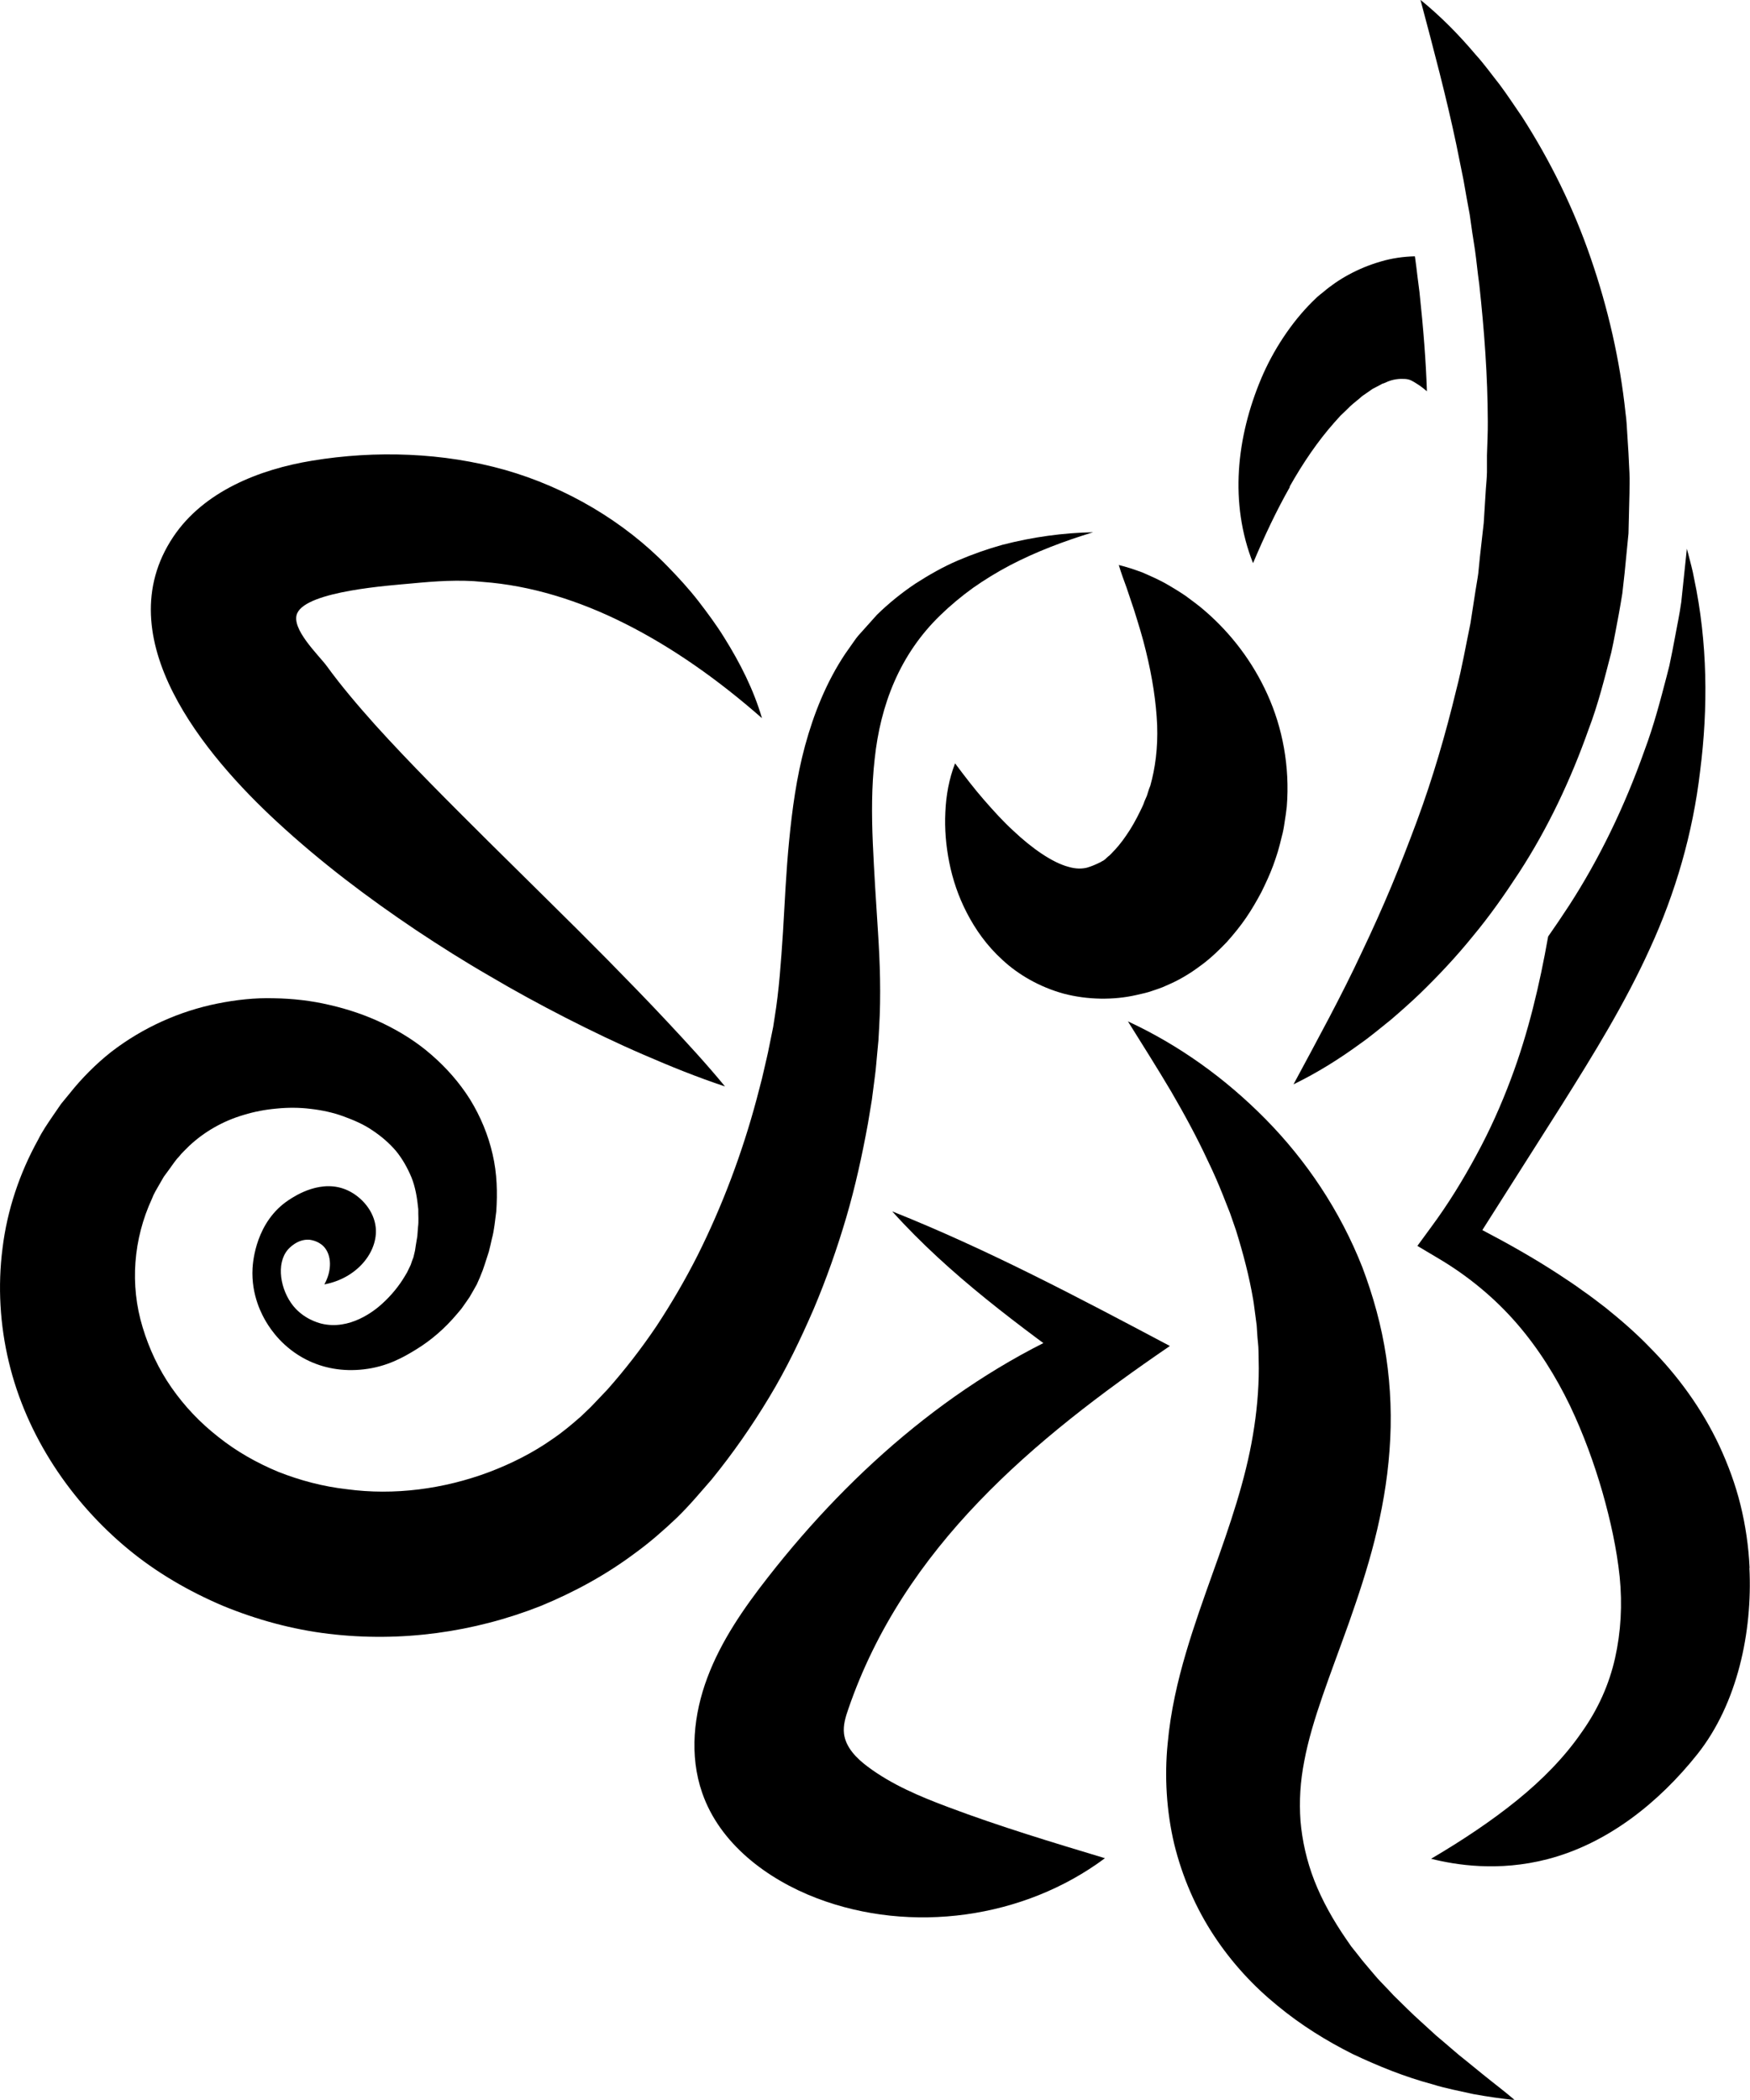
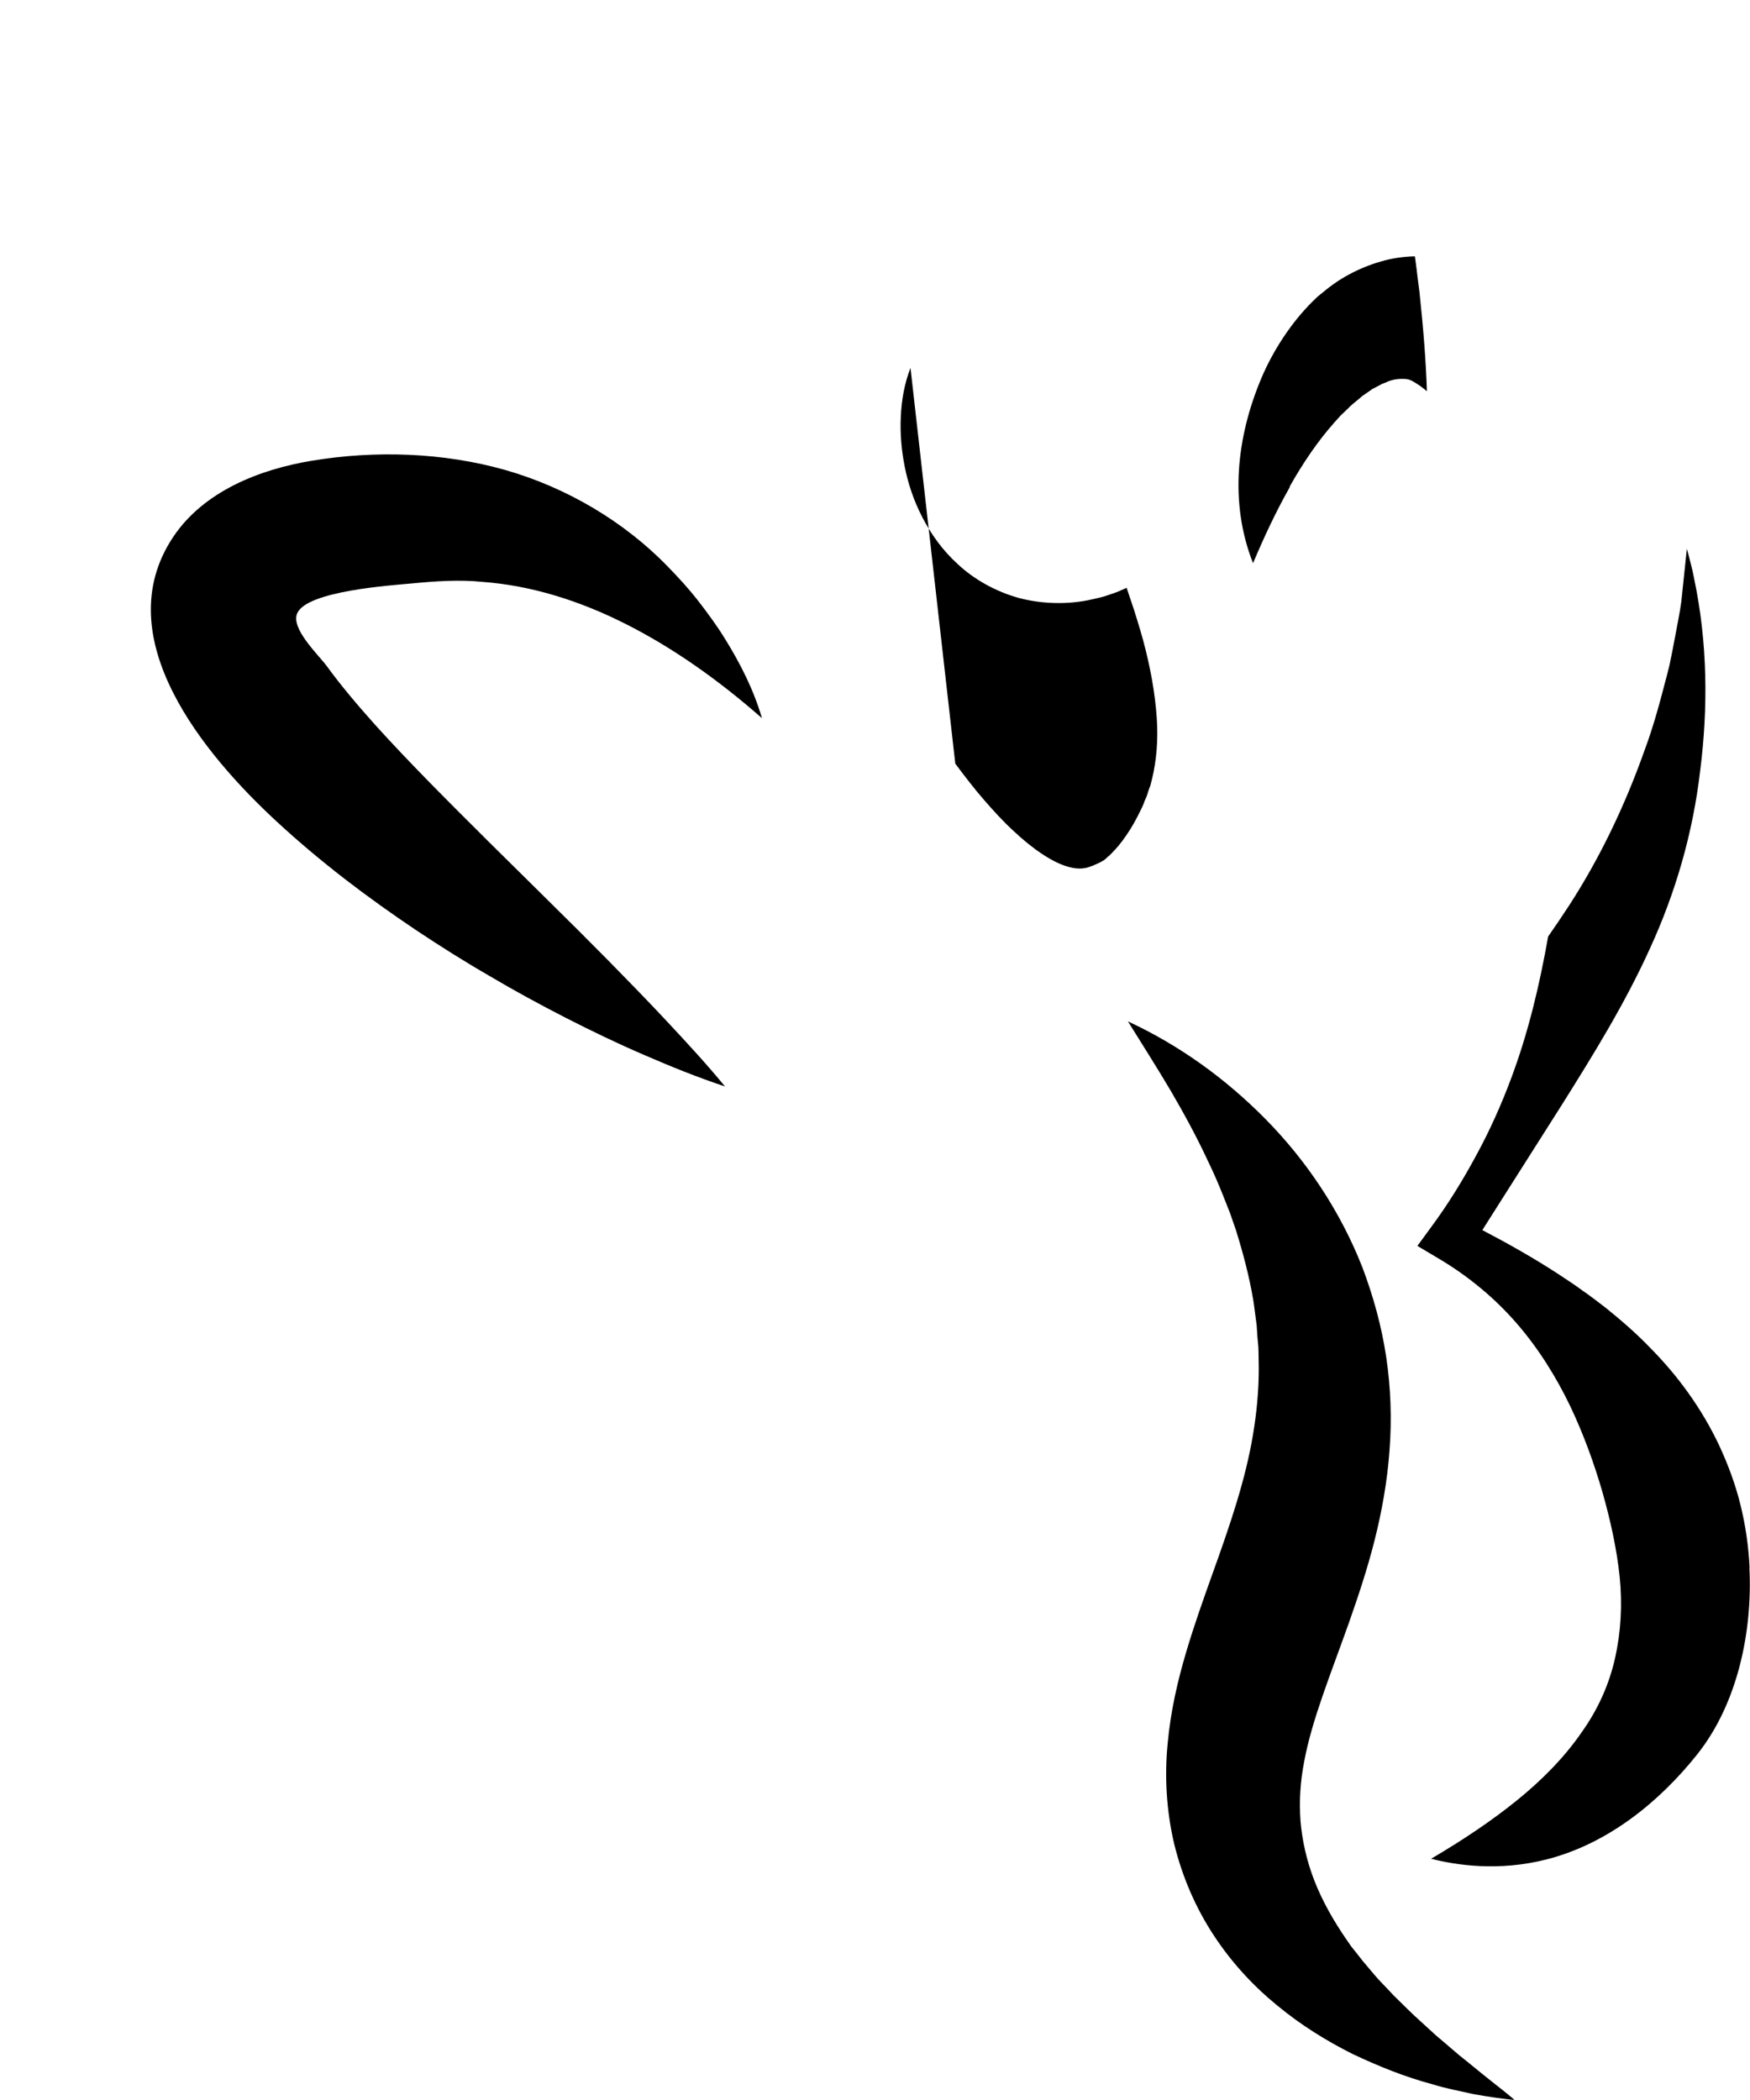
<svg xmlns="http://www.w3.org/2000/svg" id="Camada_2" viewBox="0 0 125.01 150">
  <g id="Camada_1-2">
-     <path d="m78.09,38.02c-2.07.63-4.08,1.39-5.94,2.36-.93.49-1.81,1.03-2.65,1.62-.83.6-1.61,1.25-2.32,1.94-2.91,2.81-4.29,6.41-4.7,10.29-.22,1.94-.22,3.95-.13,6.02.09,2.06.23,4.17.37,6.35.14,2.18.22,4.45.08,6.83l-.05.89-.08.85c-.06.57-.09,1.14-.17,1.7l-.22,1.7-.28,1.69c-.41,2.25-.9,4.5-1.55,6.71-.65,2.21-1.42,4.4-2.33,6.55-.93,2.14-1.94,4.26-3.17,6.29-1.22,2.03-2.59,4-4.11,5.87-.8.91-1.55,1.83-2.51,2.76-.94.89-1.92,1.75-2.97,2.51-2.07,1.55-4.35,2.79-6.73,3.77-4.78,1.89-10.01,2.61-15.16,1.99-2.58-.31-5.12-1-7.55-2-2.42-1.03-4.74-2.37-6.78-4.06-4.06-3.36-7.25-8.07-8.51-13.36C0,94.66-.17,91.89.18,89.17c.33-2.72,1.22-5.37,2.54-7.75.3-.61.69-1.17,1.07-1.73l.57-.83.64-.78c.8-1.01,1.85-2.08,2.96-2.95,2.26-1.74,4.88-2.9,7.56-3.44,1.34-.27,2.69-.42,4.04-.38,1.35.02,2.68.17,3.99.48,1.31.3,2.59.73,3.82,1.32,1.22.59,2.4,1.32,3.45,2.24,1.05.91,2,1.98,2.76,3.19.75,1.22,1.3,2.55,1.61,3.92.32,1.37.35,2.76.26,4.08-.09.65-.14,1.32-.31,1.94-.07.31-.14.63-.22.93l-.29.9-.15.44c-.05.14-.14.33-.2.5l-.22.5-.26.46-.26.45-.29.42-.29.41-.32.38c-.85,1.01-1.83,1.87-2.95,2.55-.85.52-2.03,1.21-3.72,1.4-1.48.17-2.87-.08-4.08-.69-1.66-.84-2.53-2.12-2.87-2.69-.27-.45-1.09-1.89-.98-3.85.03-.49.25-3.33,2.59-4.87.47-.31,2.36-1.55,4.22-.68.98.46,1.87,1.46,1.99,2.65.17,1.73-1.32,3.62-3.67,4.06.56-1.01.52-2.1-.04-2.7-.41-.43-.97-.48-1.02-.49-.87-.07-1.48.63-1.55.71-.86,1.01-.53,2.88.39,4.02.75.92,1.74,1.19,2,1.26,2.03.5,3.8-.91,4.36-1.43.63-.57,1.19-1.25,1.61-1.96l.16-.27.13-.27.13-.27.09-.27.1-.26.06-.25c.02-.09.04-.15.06-.26l.05-.34.11-.66c.02-.22.03-.44.05-.65.06-.44.01-.85.02-1.27-.08-.82-.21-1.6-.49-2.29-.29-.69-.65-1.33-1.11-1.89-.48-.56-1.04-1.04-1.67-1.46-.62-.43-1.35-.74-2.09-1.01-.74-.27-1.54-.44-2.34-.53-.8-.1-1.62-.1-2.42-.02-.8.07-1.59.22-2.34.45-1.51.44-2.84,1.22-3.9,2.21-.25.26-.53.5-.75.79-.24.24-.47.61-.71.93l-.36.49-.3.52c-.2.35-.41.68-.55,1.06-1.32,2.86-1.59,6.13-.66,9.18.46,1.52,1.14,2.98,2.06,4.3.92,1.32,2.03,2.5,3.35,3.53,1.29,1.03,2.74,1.85,4.28,2.49,1.55.61,3.19,1.05,4.89,1.24,3.38.46,6.93-.01,10.16-1.22,1.61-.61,3.16-1.39,4.56-2.38.71-.48,1.36-1.03,2-1.59l.46-.44.23-.22.24-.25.97-1.02c1.25-1.41,2.42-2.92,3.5-4.52,1.06-1.61,2.05-3.3,2.94-5.06,1.76-3.52,3.18-7.28,4.22-11.17l.38-1.46.34-1.47c.12-.49.2-.99.31-1.48l.15-.74.11-.71c.31-1.89.45-3.94.59-6.05.13-2.12.22-4.31.44-6.54.22-2.23.52-4.52,1.14-6.8.62-2.27,1.52-4.54,2.87-6.56l.52-.74c.17-.25.34-.49.55-.71.4-.45.8-.9,1.2-1.34.85-.83,1.77-1.57,2.74-2.22.98-.63,1.98-1.2,3.03-1.65,1.05-.45,2.11-.82,3.18-1.12,2.16-.56,4.34-.86,6.51-.9Z" />
-     <path d="m68.24,54.55c.71.95,1.37,1.81,2.06,2.6.69.79,1.36,1.53,2.06,2.17,1.37,1.3,2.83,2.3,3.96,2.6.57.17,1,.14,1.33.06.33-.1.6-.21.98-.4.08-.06.22-.11.25-.15.03-.02.05-.04.08-.06.03-.03.05-.05.08-.08.06-.04.12-.12.19-.16.07-.08.14-.12.21-.21.3-.3.66-.72,1.01-1.24.36-.51.7-1.12,1.01-1.76.08-.15.15-.32.22-.47.05-.14.1-.29.17-.43.07-.14.12-.29.16-.44.04-.15.1-.3.16-.45.35-1.24.55-2.7.49-4.33-.07-1.63-.34-3.42-.81-5.32-.23-.96-.53-1.92-.85-2.94l-.52-1.55c-.19-.52-.39-1.05-.56-1.63.57.14,1.13.33,1.68.53.53.23,1.07.47,1.59.75.51.29,1.01.59,1.51.93.47.35.96.7,1.41,1.1,1.81,1.57,3.36,3.57,4.43,5.94,1.07,2.36,1.61,5.14,1.38,8.01-.04.36-.09.72-.15,1.08-.05.36-.11.72-.21,1.07-.08.36-.18.71-.28,1.07-.11.34-.21.66-.33.98-.24.65-.53,1.27-.84,1.9-.33.62-.68,1.23-1.09,1.83-.41.6-.88,1.18-1.39,1.75-.54.56-1.1,1.11-1.77,1.61-.66.5-1.39.97-2.2,1.34l-.61.27c-.21.08-.43.16-.65.23-.45.17-.82.23-1.23.33-1.62.37-3.48.35-5.19-.1-1.71-.47-3.23-1.35-4.35-2.39-1.15-1.04-1.96-2.21-2.57-3.39-.61-1.18-1.01-2.39-1.25-3.59-.24-1.21-.34-2.41-.28-3.6.05-1.18.26-2.36.69-3.47Z" />
+     <path d="m68.24,54.55c.71.95,1.37,1.81,2.06,2.6.69.79,1.36,1.53,2.06,2.17,1.37,1.3,2.83,2.3,3.96,2.6.57.17,1,.14,1.33.06.33-.1.6-.21.98-.4.08-.06.22-.11.25-.15.03-.02.05-.04.08-.06.03-.03.05-.05.08-.08.06-.04.12-.12.19-.16.07-.08.14-.12.21-.21.3-.3.66-.72,1.01-1.24.36-.51.7-1.12,1.01-1.76.08-.15.15-.32.22-.47.05-.14.1-.29.17-.43.07-.14.12-.29.16-.44.04-.15.1-.3.16-.45.35-1.24.55-2.7.49-4.33-.07-1.63-.34-3.42-.81-5.32-.23-.96-.53-1.92-.85-2.94l-.52-1.55l-.61.27c-.21.08-.43.16-.65.23-.45.17-.82.23-1.23.33-1.62.37-3.48.35-5.19-.1-1.71-.47-3.23-1.35-4.35-2.39-1.15-1.04-1.96-2.21-2.57-3.39-.61-1.18-1.01-2.39-1.25-3.59-.24-1.21-.34-2.41-.28-3.6.05-1.18.26-2.36.69-3.47Z" />
    <path d="m54.44,51.31c-3.13-2.75-6.38-5.04-9.75-6.74-3.36-1.7-6.82-2.75-10.19-3-1.69-.18-3.43-.05-5.11.11-1.47.14-7.46.53-8.16,2.13-.48,1.1,1.55,3,2.12,3.78,1,1.38,2.19,2.78,3.44,4.18,2.52,2.79,5.3,5.55,8.1,8.34l4.25,4.2,2.14,2.12,2.14,2.15c1.42,1.45,2.84,2.9,4.24,4.4,1.4,1.5,2.8,3.01,4.13,4.63-1.99-.66-3.91-1.44-5.8-2.26-1.9-.82-3.75-1.71-5.59-2.65-1.83-.94-3.64-1.92-5.41-2.97-1.79-1.03-3.53-2.13-5.26-3.28-3.44-2.31-6.78-4.82-9.95-7.75-5.09-4.7-12.22-13.13-7.41-20.34,2.18-3.27,6.19-4.84,9.92-5.45,4.53-.75,9.37-.59,13.79.66,4.35,1.24,8.49,3.66,11.64,6.92.77.79,1.5,1.59,2.17,2.45.66.86,1.3,1.72,1.86,2.63,1.13,1.81,2.09,3.71,2.68,5.73Z" />
    <path d="m80.57,72.96c3.62,1.68,6.93,4.04,9.83,6.98,2.89,2.93,5.32,6.52,6.92,10.59.77,2.04,1.37,4.18,1.7,6.39.33,2.2.41,4.47.24,6.68-.16,2.22-.55,4.38-1.07,6.44-.52,2.06-1.17,4-1.82,5.85-1.31,3.69-2.65,6.96-3.2,9.91-.29,1.48-.37,2.86-.27,4.28.12,1.4.44,2.85.99,4.26.55,1.41,1.33,2.81,2.28,4.19l.36.52.4.5c.26.34.53.68.82,1.01.29.33.56.68.87,1,.31.32.62.64.93.98.65.63,1.29,1.29,1.99,1.91.35.31.69.64,1.04.95.36.3.72.61,1.08.92l.55.47c.19.15.38.3.56.45l1.13.92c.76.62,1.54,1.2,2.31,1.86-.99-.11-1.98-.25-2.96-.43-.97-.22-1.97-.4-2.92-.7-1.95-.52-3.84-1.28-5.72-2.17-1.85-.93-3.67-2.05-5.36-3.45-1.7-1.38-3.26-3.06-4.54-5.01-1.29-1.96-2.25-4.17-2.83-6.53-.56-2.36-.7-4.86-.47-7.17.21-2.33.72-4.5,1.31-6.5.59-2,1.26-3.86,1.89-5.63,1.27-3.53,2.36-6.73,2.89-9.91.27-1.59.42-3.18.42-4.79,0-.4-.02-.81-.02-1.21,0-.41-.07-.81-.09-1.22l-.04-.62c-.02-.2-.06-.41-.08-.61-.06-.41-.1-.82-.17-1.23-.28-1.65-.71-3.29-1.23-4.96l-.43-1.24c-.16-.41-.33-.82-.49-1.24-.33-.83-.69-1.66-1.09-2.48-.77-1.66-1.66-3.3-2.62-4.95-.97-1.64-2.01-3.28-3.07-4.98Z" />
-     <path d="m63.75,86.54c6.82,2.72,13.33,6.17,19.82,9.61-9.76,6.67-18.99,14.35-22.97,25.93-.2.57-.38,1.17-.31,1.76.12.98.89,1.76,1.68,2.35,1.73,1.3,3.76,2.15,5.79,2.91,3.67,1.38,7.42,2.51,11.17,3.64-5.79,4.32-13.83,5.43-20.58,2.86-3.58-1.37-6.94-3.91-8.19-7.53-.93-2.67-.61-5.62.37-8.23.98-2.62,2.6-4.96,4.33-7.17,6.11-7.83,13.89-14.54,23.08-18.28-.04,1.32-.08,2.64-.12,3.96-4.97-3.61-9.98-7.25-14.08-11.81Z" />
-     <path d="m92.4,77.46c1.75-3.26,3.43-6.32,4.89-9.46.74-1.55,1.44-3.11,2.09-4.66.65-1.56,1.25-3.11,1.83-4.67,1.15-3.11,2.06-6.25,2.82-9.4.41-1.57.68-3.16,1.01-4.74l.37-2.39c.06-.4.14-.79.19-1.19l.12-1.2.27-2.4.15-2.41c.03-.4.07-.8.08-1.21v-1.21c.02-.81.07-1.62.06-2.42-.01-3.24-.25-6.49-.61-9.79-.12-.82-.19-1.65-.31-2.48-.13-.82-.26-1.65-.37-2.49-.15-.83-.31-1.66-.45-2.5l-.51-2.52c-.71-3.38-1.61-6.76-2.56-10.33,1.44,1.17,2.74,2.49,3.93,3.9.63.69,1.16,1.44,1.74,2.17.55.74,1.06,1.52,1.59,2.29,2.01,3.13,3.68,6.52,4.9,10.08,1.23,3.56,2.09,7.29,2.49,11.09.07.47.09.95.12,1.43l.09,1.43.07,1.43c.02.48,0,.96,0,1.43l-.07,2.87-.28,2.85-.16,1.43c-.07.47-.16.94-.24,1.41-.18.94-.34,1.88-.55,2.81-.48,1.85-.94,3.71-1.62,5.49-1.27,3.59-2.9,7.05-4.96,10.22-1.03,1.58-2.11,3.12-3.31,4.56-1.18,1.46-2.46,2.82-3.79,4.11-.67.64-1.37,1.26-2.07,1.86-.73.58-1.43,1.18-2.19,1.71-1.49,1.09-3.06,2.07-4.72,2.88Z" />
    <path d="m124.98,111.99c-.07-1.53-.29-3.03-.65-4.49-.36-1.46-.88-2.86-1.5-4.2-1.25-2.67-2.99-5.05-4.99-7.06-.98-1.02-2.06-1.95-3.14-2.82-.55-.42-1.1-.85-1.67-1.24-.55-.41-1.13-.78-1.7-1.16-1.78-1.16-3.61-2.19-5.44-3.15l5.7-8.98c2.22-3.54,4.48-7.18,6.27-11.13,1.81-3.94,3.07-8.22,3.59-12.7.57-4.46.54-9.16-.44-13.77-.1-.58-.27-1.15-.41-1.72-.03-.12-.07-.25-.1-.37l-.4,3.81c-.06.44-.14.88-.22,1.31l-.06.31c-.06.3-.11.6-.17.9-.12.65-.25,1.32-.4,2.02l-.19.75c-.45,1.72-.91,3.5-1.58,5.29-1.44,4.07-3.26,7.8-5.39,11.09-.52.8-1.02,1.53-1.5,2.22-.6,3.4-1.41,6.86-2.66,10.18-.7,1.87-1.52,3.7-2.48,5.46-.95,1.76-2,3.47-3.19,5.08l-1.01,1.38,1.58.94c2.08,1.24,3.96,2.8,5.52,4.6,1.56,1.8,2.81,3.82,3.8,5.87.98,2.06,1.73,4.14,2.32,6.18.58,2.04,1.02,4.05,1.23,6.04.2,1.99.09,3.95-.33,5.82-.42,1.86-1.2,3.64-2.41,5.33-1.18,1.71-2.75,3.33-4.59,4.82-1.84,1.49-3.9,2.86-6.14,4.18,1.74.44,4.8.94,8.31.03,4.32-1.12,7.98-4.07,10.71-7.5,2.88-3.63,3.94-8.76,3.72-13.29Z" />
    <path d="m92.12,34.77c.95-1.69,2.02-3.26,3.19-4.58.15-.16.29-.33.44-.49l.46-.44c.29-.31.62-.56.92-.81.15-.14.3-.25.46-.35l.46-.32.46-.24.22-.12.22-.08c.57-.28,1.07-.29,1.42-.27.35.02.55.16.85.35.2.12.44.3.71.53-.07-2.15-.25-4.46-.53-7.08-.05-.39-.1-.78-.15-1.17-.05-.4-.09-.79-.15-1.19l-.03-.2c-.83.02-1.66.14-2.43.37-1.63.47-3.05,1.27-4.12,2.19-.14.11-.28.22-.42.34,0,0-.36.35-.37.36-1.49,1.48-2.8,3.48-3.64,5.48-1.76,4.19-2.28,8.88-.58,13.18.81-1.92,1.67-3.75,2.63-5.44Z" />
  </g>
</svg>